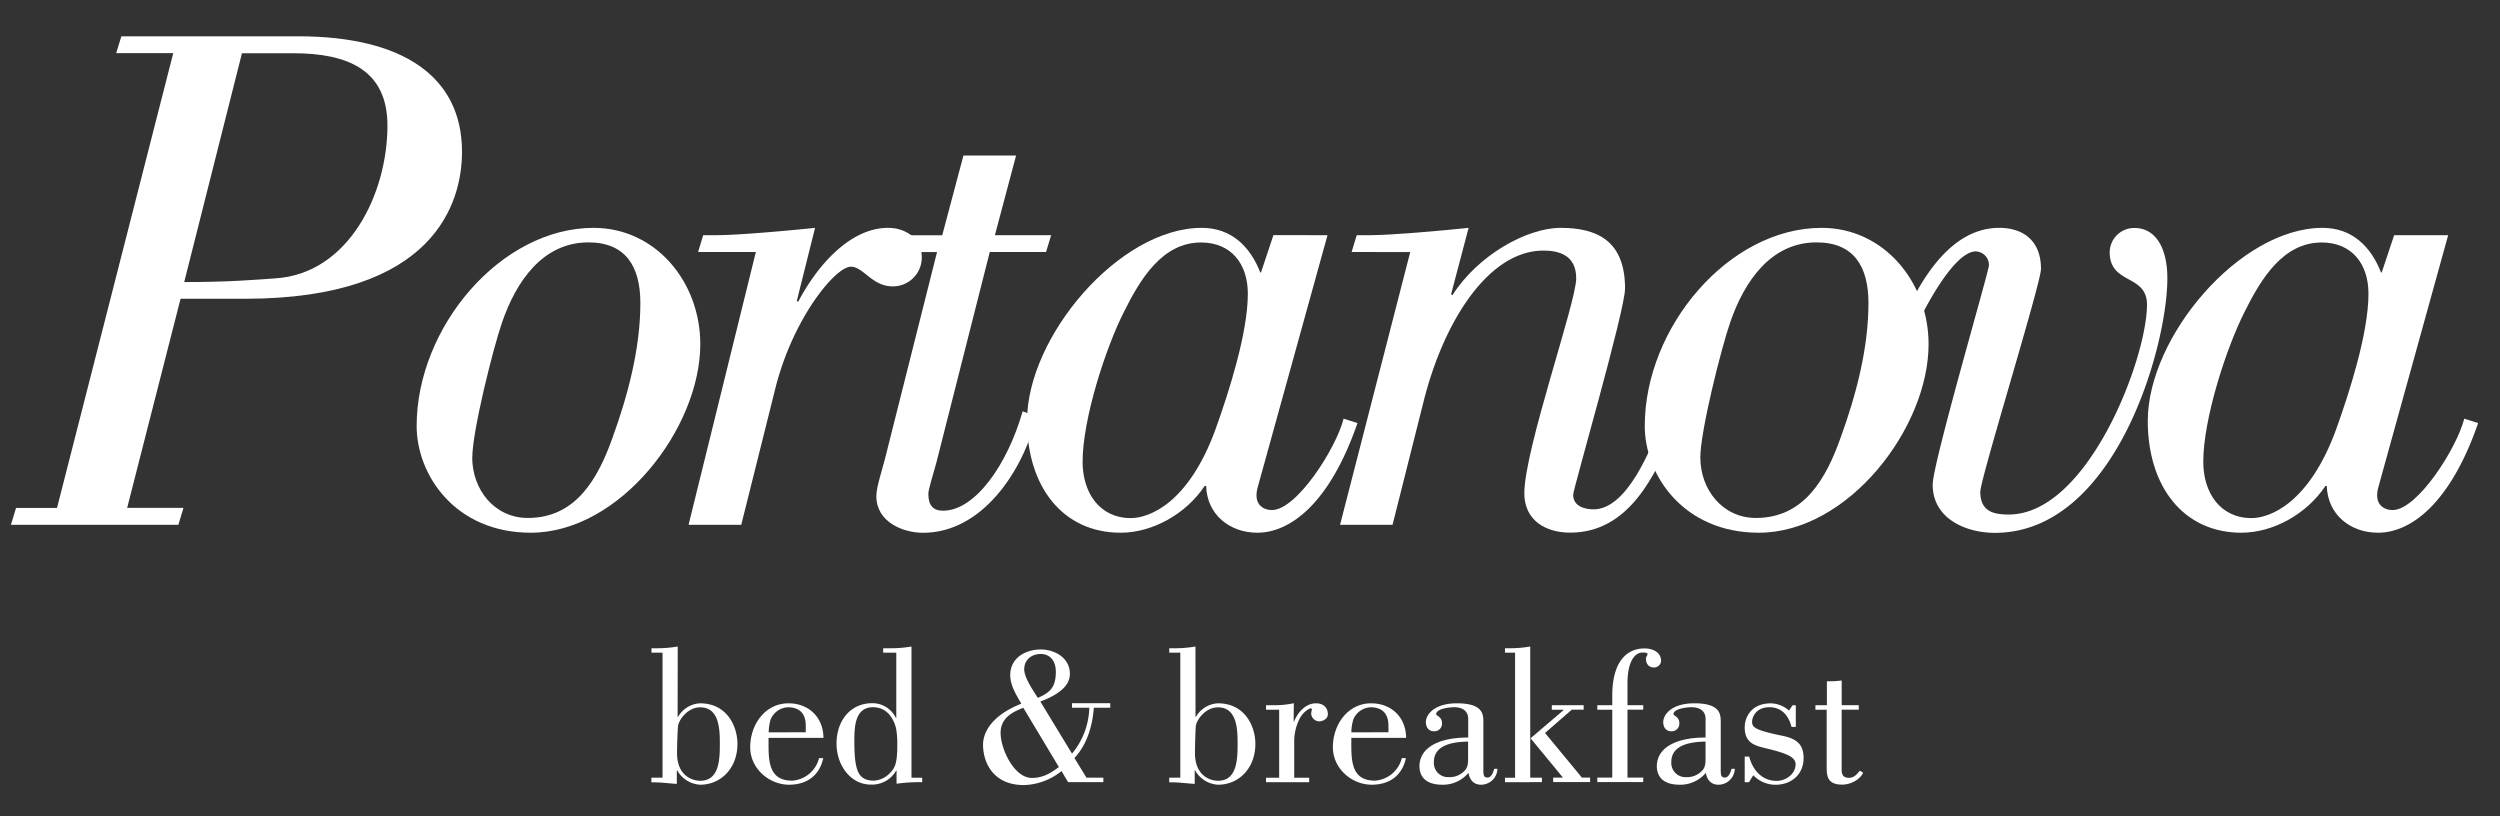
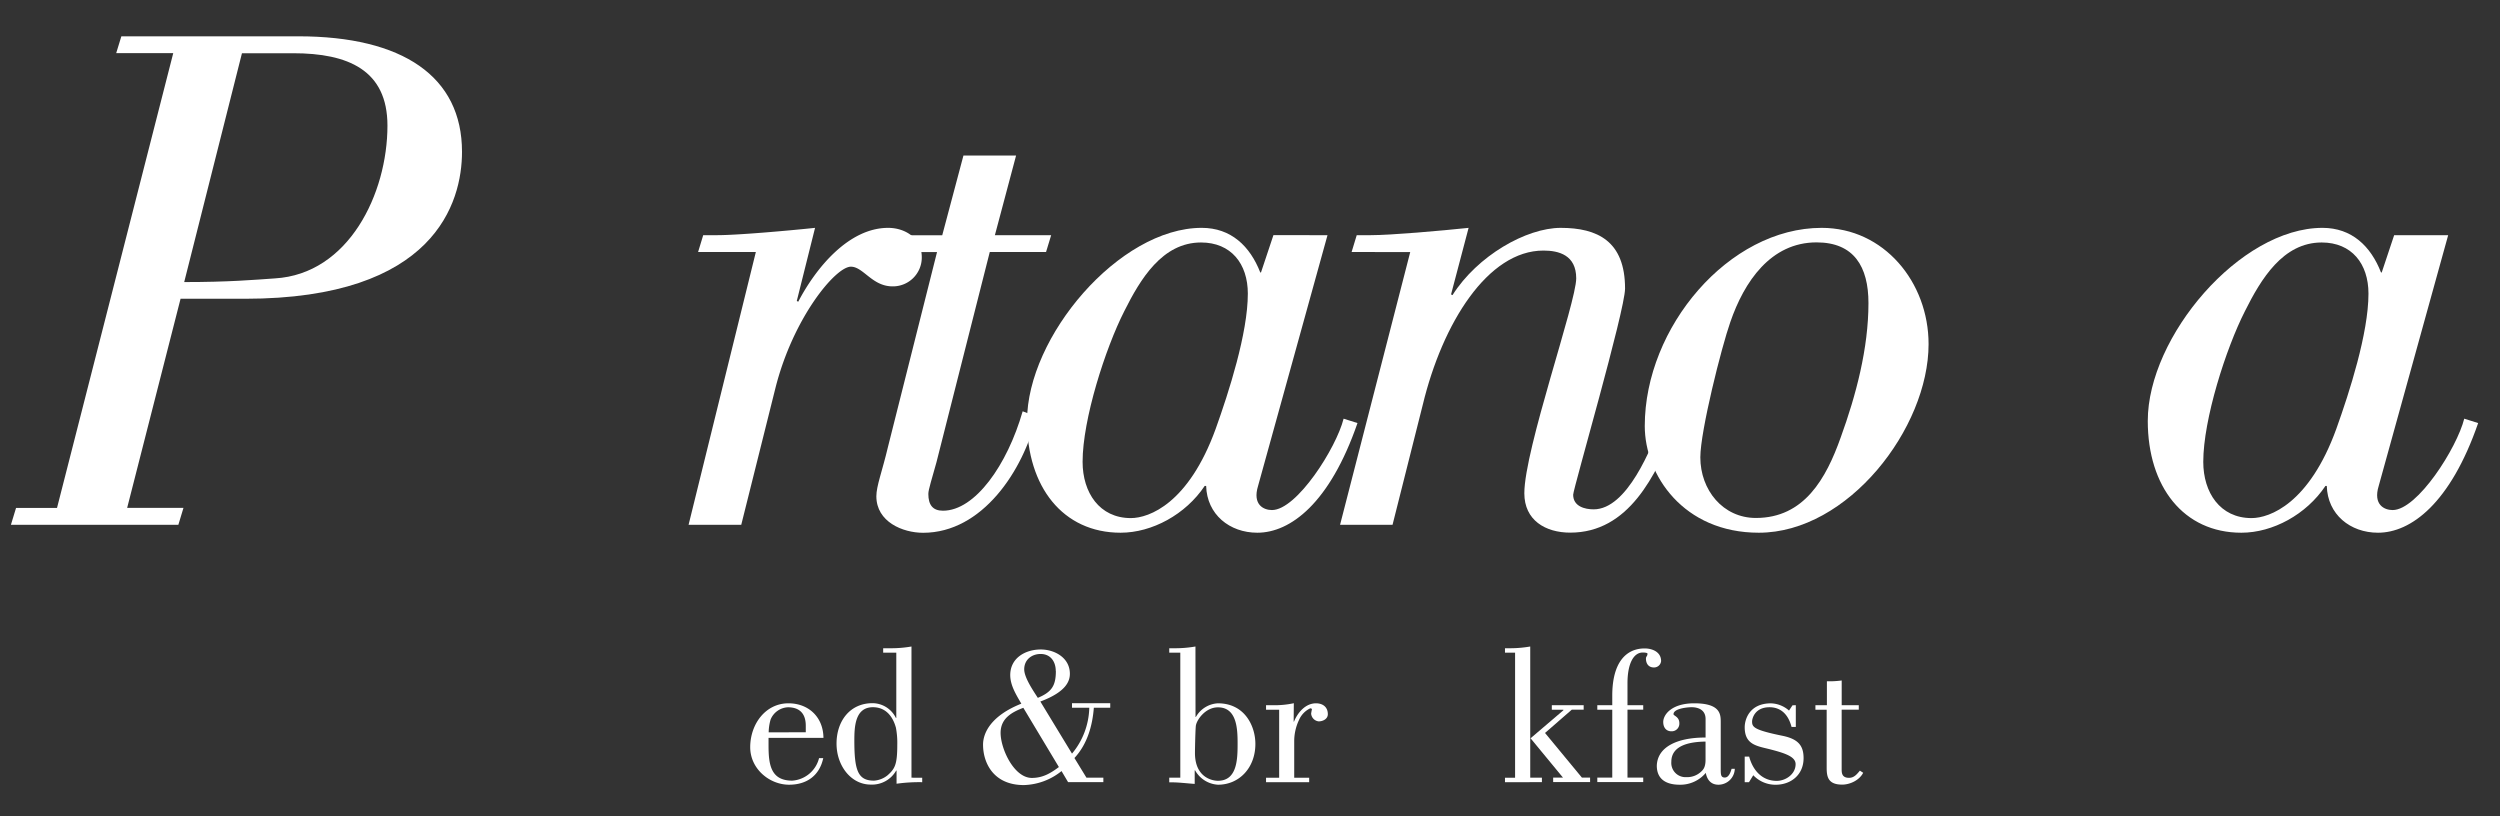
<svg xmlns="http://www.w3.org/2000/svg" id="Livello_1" data-name="Livello 1" viewBox="0 0 762.22 248.89">
  <rect x="0" y="0" width="762.22" height="248.89" fill="#333333" stroke="none" />
  <defs>
    <style>.cls-1{fill:#fff;}</style>
  </defs>
  <title>Negativo Bianco</title>
  <path class="cls-1" d="M3.33,160l1.56-5.13H17.38L52.82,16.2H35.43L37,11.07H90.93c31.88,0,49.93,12.26,49.93,35.22,0,15.38-8.25,44.8-66.2,44.8H55.05L38.77,154.84H55.94L54.38,160ZM56.16,86c13.6,0,21.17-.67,27.64-1.12,22.51-1.33,34.33-25.85,34.33-46.58,0-16.94-12-22.07-28.76-22.07H73.77Z" />
-   <path class="cls-1" d="M161.8,162.42c-23,0-34.77-17.61-34.77-32.54,0-30.09,25.63-60.41,53.94-60.41,18.95,0,32.54,16.5,32.54,35.44C213.51,130.55,189,162.42,161.8,162.42Zm-17.83-23c0,10,6.91,18.5,16.94,18.5,14.71,0,21.4-12,25.86-24.52,4.68-12.92,8.47-27.19,8.47-41,0-11.14-4.46-18.5-15.83-18.5-14,0-22.07,12-26.3,24.3C150.44,105.81,144,131.44,144,139.46Z" />
  <path class="cls-1" d="M230.45,76.83H212.84l1.56-5.13h4.23c6.24,0,21.4-1.34,29.87-2.23l-5.57,22.29.44.23c5.35-10.26,15.38-22.52,27.42-22.52,5.13,0,10.25,3.12,10.25,8.92a8.8,8.8,0,0,1-8.91,8.92c-6.24,0-8.92-6-12.71-6-4.68,0-17.61,15.6-23,37L226,160H209.94Z" />
  <path class="cls-1" d="M301.77,76.83,285.5,141c-1.34,4.91-2.46,8.25-2.46,9.59,0,3.34,1.34,5.12,4.46,5.12,9.81,0,19.62-14,24.3-30.31L316,127c-4,16.49-16.49,35.44-34.55,35.44-6.24,0-14.26-3.34-14.26-11.14,0-3.13,1.78-7.58,3.57-15.16l14.93-59.29H270.56l1.56-5.13h15.16l6.46-24.29h16.05L303.33,71.7h17.16l-1.56,5.13Z" />
  <path class="cls-1" d="M404.74,71.7l-21.17,76.45c-1.79,5.8,1.78,7.36,4.23,7.36,7.58,0,19.62-18.95,21.85-27.86l4.23,1.34c-8.47,24.51-20.5,33.43-30.54,33.43-8.46,0-15.37-5.57-15.6-14.27h-.44c-5.8,8.7-16.05,14.27-25.64,14.27-17.6,0-28.53-14-28.53-34.1,0-25.64,28.09-58.85,53.27-58.85,8.92,0,14.72,5.58,17.84,13.6h.22l3.79-11.37Zm-74.67,69.1c0,9.36,5.13,17.16,14.71,17.16,5.58,0,17.61-4.46,25.86-27.19,4-11.15,9.81-29.2,9.81-41.24,0-9.14-5.13-15.6-14.27-15.6-11.81,0-18.5,11.15-23.4,20.95C337,106.25,330.07,127.87,330.07,140.8Z" />
  <path class="cls-1" d="M412.09,76.83l1.56-5.13h4.24c6.24,0,21.39-1.34,29.87-2.23l-5.35,20.29.44.22c7.58-12,22.51-20.51,33-20.51,11.15,0,19.61,4,19.61,18.5,0,6.69-15.82,61.08-15.82,62.86,0,3.57,3.57,4.46,6.24,4.46,10.25,0,17.61-18.73,20.73-27l4.23,1.78c-6,14.94-14.26,32.32-32.09,32.32-7.58,0-14-3.79-14-12,0-13.37,15.82-58.17,15.82-65.53,0-7.13-5.35-8.47-10-8.47-16.94,0-30.76,22.07-36.78,47L424.57,160h-16l21.39-83.14Z" />
  <path class="cls-1" d="M536.24,162.42c-23,0-34.77-17.61-34.77-32.54,0-30.09,25.63-60.41,53.94-60.41C574.35,69.47,588,86,588,104.91,588,130.55,563.43,162.42,536.24,162.42Zm-17.83-23c0,10,6.91,18.5,16.94,18.5,14.71,0,21.4-12,25.85-24.52,4.69-12.92,8.47-27.19,8.47-41,0-11.14-4.45-18.5-15.82-18.5-14,0-22.07,12-26.3,24.3C524.87,105.81,518.41,131.44,518.41,139.46Z" />
-   <path class="cls-1" d="M577.69,103.58c5.35-14,15.15-34.11,31.87-34.11,7.14,0,12.71,3.79,12.71,12.49,0,4.45-18.5,64-18.5,68,0,6.24,4.45,6.91,8.69,6.91,24.07,0,42.13-47.48,42.13-64,0-9.36-11.37-6-11.37-16a7.47,7.47,0,0,1,7.58-7.36c6.24,0,10,5.8,10,15.38,0,20.73-15.83,77.57-52.61,77.57-8.69,0-18.94-4.23-18.94-14.71,0-6.46,17.16-65.09,17.16-66.87a4.17,4.17,0,0,0-4-4.23c-7.13,0-17.16,20.06-20.06,27Z" />
  <path class="cls-1" d="M746.42,71.7l-21.18,76.45c-1.78,5.8,1.78,7.36,4.24,7.36,7.57,0,19.61-18.95,21.84-27.86l4.24,1.34c-8.48,24.51-20.51,33.43-30.54,33.43-8.47,0-15.38-5.57-15.61-14.27H709c-5.8,8.7-16.05,14.27-25.63,14.27-17.61,0-28.54-14-28.54-34.1,0-25.64,28.09-58.85,53.28-58.85,8.91,0,14.71,5.58,17.83,13.6h.22l3.79-11.37Zm-74.67,69.1c0,9.36,5.12,17.16,14.71,17.16,5.57,0,17.61-4.46,25.85-27.19,4-11.15,9.81-29.2,9.81-41.24,0-9.14-5.13-15.6-14.27-15.6-11.81,0-18.5,11.15-23.4,20.95C678.66,106.25,671.75,127.87,671.75,140.8Z" />
-   <path class="cls-1" d="M206.6,218.58h.12a8.21,8.21,0,0,1,6.69-4.15c8.24,0,11.43,7,11.43,12.38,0,7.35-5,12.44-11.37,12.44a8.56,8.56,0,0,1-7-4.38h-.12V239c-2.6-.17-5.15-.53-7.75-.47v-1.42H202V199h-3.37v-1.36H200a35.74,35.74,0,0,0,6.63-.53Zm-.18,11c0,7.46,5.28,8.47,7.05,8.47,5.93,0,6-6.7,6-11.44,0-4.44-.23-10.95-6-10.95-3.91,0-6.63,4-6.75,5.8C206.54,223,206.42,228.06,206.42,229.54Z" />
  <path class="cls-1" d="M251,231.14c-1.18,5.5-5.21,8.11-10.42,8.11-6,0-11.85-4.86-11.85-11.43,0-7,4.62-13.39,11.67-13.39,6,0,10.6,4.09,10.66,10.54H234.32v2.43c0,5.87.77,10.61,7.23,10.61a9.08,9.08,0,0,0,8.17-6.87Zm-5.33-7.88v-2c0-4.26-2.49-5.62-5.45-5.62a6,6,0,0,0-5.27,3.73,14.91,14.91,0,0,0-.59,3.91Z" />
  <path class="cls-1" d="M281.17,237.12v1.36a50.06,50.06,0,0,0-7.82.47v-4h-.12a8.48,8.48,0,0,1-7.76,4.26c-6,0-10.42-5.74-10.42-12.5s4-12.32,11-12.32a8,8,0,0,1,7.1,4.5h.12V199h-4v-1.36h2a35.74,35.74,0,0,0,6.63-.53v40Zm-15-21.5c-5.51,0-5.69,6-5.69,10.24,0,9.13,1.13,12.15,6,12.15a7.38,7.38,0,0,0,4.09-1.6c2.25-2,3-3.2,3-9.36a24.78,24.78,0,0,0-.42-5.21C272.88,221,271.58,215.62,266.13,215.62Z" />
  <path class="cls-1" d="M326.84,229.77a22.62,22.62,0,0,0,5.27-14h-5.27v-1.37H338.5v1.37h-5c-.42,5.5-2,11.13-5.92,15.34l3.67,6h5.15v1.36H325.65l-2-3.38a19.08,19.08,0,0,1-11.49,4.27c-9.3,0-12.44-6.81-12.44-12.32,0-3.61,2.43-8.82,11.67-12.5-1.54-2.66-3.38-5.57-3.38-8.7,0-5.28,4.68-7.82,9.3-7.82,4.26,0,8.88,2.54,8.88,7.4,0,2.19-1.06,5.51-9,8.47ZM312,215.8c-3.56,1.36-6.93,3.25-6.93,7.64,0,4.85,4.08,13.74,9.53,13.74,3.26,0,5.63-1.36,8.24-3.32Zm9.89-11.2c0-2.9-1.6-5.21-4.62-5.21-2.67,0-5,1.72-5,4.68,0,2.54,2.79,6.57,4.15,8.7C320.62,211,321.92,209.1,321.92,204.6Z" />
  <path class="cls-1" d="M364.5,218.58h.12a8.21,8.21,0,0,1,6.7-4.15c8.23,0,11.43,7,11.43,12.38,0,7.35-5,12.44-11.38,12.44a8.54,8.54,0,0,1-7-4.38h-.12V239c-2.61-.17-5.16-.53-7.76-.47v-1.42h3.37V199h-3.37v-1.36h1.36a35.74,35.74,0,0,0,6.63-.53Zm-.17,11c0,7.46,5.27,8.47,7,8.47,5.93,0,6-6.7,6-11.44,0-4.44-.24-10.95-6-10.95-3.9,0-6.63,4-6.75,5.8C364.45,223,364.33,228.06,364.33,229.54Z" />
  <path class="cls-1" d="M394.42,220h.11c1.07-2.66,3.44-5.57,6.7-5.57,2,0,3.61,1.07,3.61,3.32,0,1.48-1.54,2.19-2.78,2.19a2.58,2.58,0,0,1-2.31-2.37,12.42,12.42,0,0,1,.23-1.24c0-.36-.35-.36-.53-.36a7,7,0,0,0-3.38,3.5,15.19,15.19,0,0,0-1.48,6.39v11.26h4.56v1.36H386v-1.36h4V216.39h-4V215h1.83a27.42,27.42,0,0,0,6.64-.6Z" />
-   <path class="cls-1" d="M428.65,231.14c-1.19,5.5-5.21,8.11-10.43,8.11-6,0-11.84-4.86-11.84-11.43,0-7,4.62-13.39,11.67-13.39,6,0,10.6,4.09,10.66,10.54H412v2.43c0,5.87.77,10.61,7.22,10.61a9.08,9.08,0,0,0,8.18-6.87Zm-5.33-7.88v-2c0-4.26-2.49-5.62-5.45-5.62a6,6,0,0,0-5.27,3.73,14.5,14.5,0,0,0-.59,3.91Z" />
-   <path class="cls-1" d="M456.55,234.39a5,5,0,0,1-5,4.86c-2.19,0-3.43-1.42-3.85-3.61a10.05,10.05,0,0,1-8,3.61c-3.73,0-6.93-1.42-6.93-5.81.18-5.5,5.81-8.58,14.87-8.58v-5.63c0-2.78-2.19-3.61-4.26-3.61-1.31,0-5.51.41-5.51,2.13,0,.48,1.78.77,1.78,2.72a2.32,2.32,0,0,1-2.43,2.49c-1.6,0-2.49-1.18-2.49-2.84,0-2.13,2.43-5.69,9.48-5.69,8.05,0,8.05,3.44,8.05,5.81v14.09c0,1.78,0,2.73,1.25,2.73s1.77-1.66,2.07-2.67Zm-8.95-8.29c-3.85.06-10.42.71-10.42,6.16a4.32,4.32,0,0,0,4.56,4.68,6.18,6.18,0,0,0,4.56-1.72c.47-.47,1.3-1.12,1.3-3.61Z" />
  <path class="cls-1" d="M458.85,238.48v-1.36h3.08V199h-3.08v-1.36h1.07a35.74,35.74,0,0,0,6.63-.53v40h3.56v1.36Zm14.28-22.09V215h9.71v1.36h-3.61l-8.17,7.11,11.25,13.62h2.49v1.36H473.54v-1.36h3l-9.89-12,10-8.53v-.18Z" />
  <path class="cls-1" d="M501,215v1.36h-4.8v20.73H501v1.36H487v-1.36h4.56V216.39H487V215h4.56v-2.91c0-10.12,4.2-14.39,9.89-14.39,2.31,0,5,1.07,5,3.85a2.15,2.15,0,0,1-2.2,1.95c-1.59,0-2.42-1.12-2.42-2.72,0-.65.47-.71.47-1.48,0-.3-1-.36-1.42-.36-2.85,0-4.68,3.44-4.68,9.36V215Z" />
  <path class="cls-1" d="M528.92,234.39a5,5,0,0,1-5,4.86c-2.19,0-3.44-1.42-3.85-3.61a10.08,10.08,0,0,1-8,3.61c-3.73,0-6.93-1.42-6.93-5.81.18-5.5,5.81-8.58,14.87-8.58v-5.63c0-2.78-2.19-3.61-4.27-3.61-1.3,0-5.51.41-5.51,2.13,0,.48,1.78.77,1.78,2.72a2.32,2.32,0,0,1-2.43,2.49c-1.59,0-2.48-1.18-2.48-2.84,0-2.13,2.42-5.69,9.47-5.69,8.06,0,8.06,3.44,8.06,5.81v14.09c0,1.78,0,2.73,1.24,2.73s1.78-1.66,2.07-2.67ZM520,226.1c-3.85.06-10.43.71-10.43,6.16a4.33,4.33,0,0,0,4.56,4.68,6.2,6.2,0,0,0,4.57-1.72c.47-.47,1.3-1.12,1.3-3.61Z" />
  <path class="cls-1" d="M547.52,215v6.63h-1.3c-.89-3.43-2.91-5.86-6.46-6-4.86-.12-5.57,3.61-5.57,4.32,0,1.72.48,2.61,9.54,4.44,4.56,1,6.16,3,6.16,6.76,0,5.09-3.85,8.11-8.53,8.11a9.33,9.33,0,0,1-6.81-2.9l-1.31,2.13h-1.3v-7.82h1.36c1.13,4.27,4,7.41,8.41,7.41,2.67,0,5.75-2,5.75-5.1,0-2.31-3.26-3.37-8.17-4.62-3.91-.95-7.35-1.48-7.35-6.63,0-2.49,1.54-7.29,8-7.29a8.7,8.7,0,0,1,5.51,2.2l1.06-1.6Z" />
  <path class="cls-1" d="M553.5,215H557v-7.29a28,28,0,0,0,4.51-.24V215h5.21v1.36H561.5v18.12c0,1.07,0,2.67,2.25,2.67,1.54,0,2.37-1.07,3.31-2.19l1,.65c-1.12,2.25-4,3.61-6.39,3.61-4.27,0-4.74-2.31-4.74-5.15V216.39H553.5Z" />
</svg>